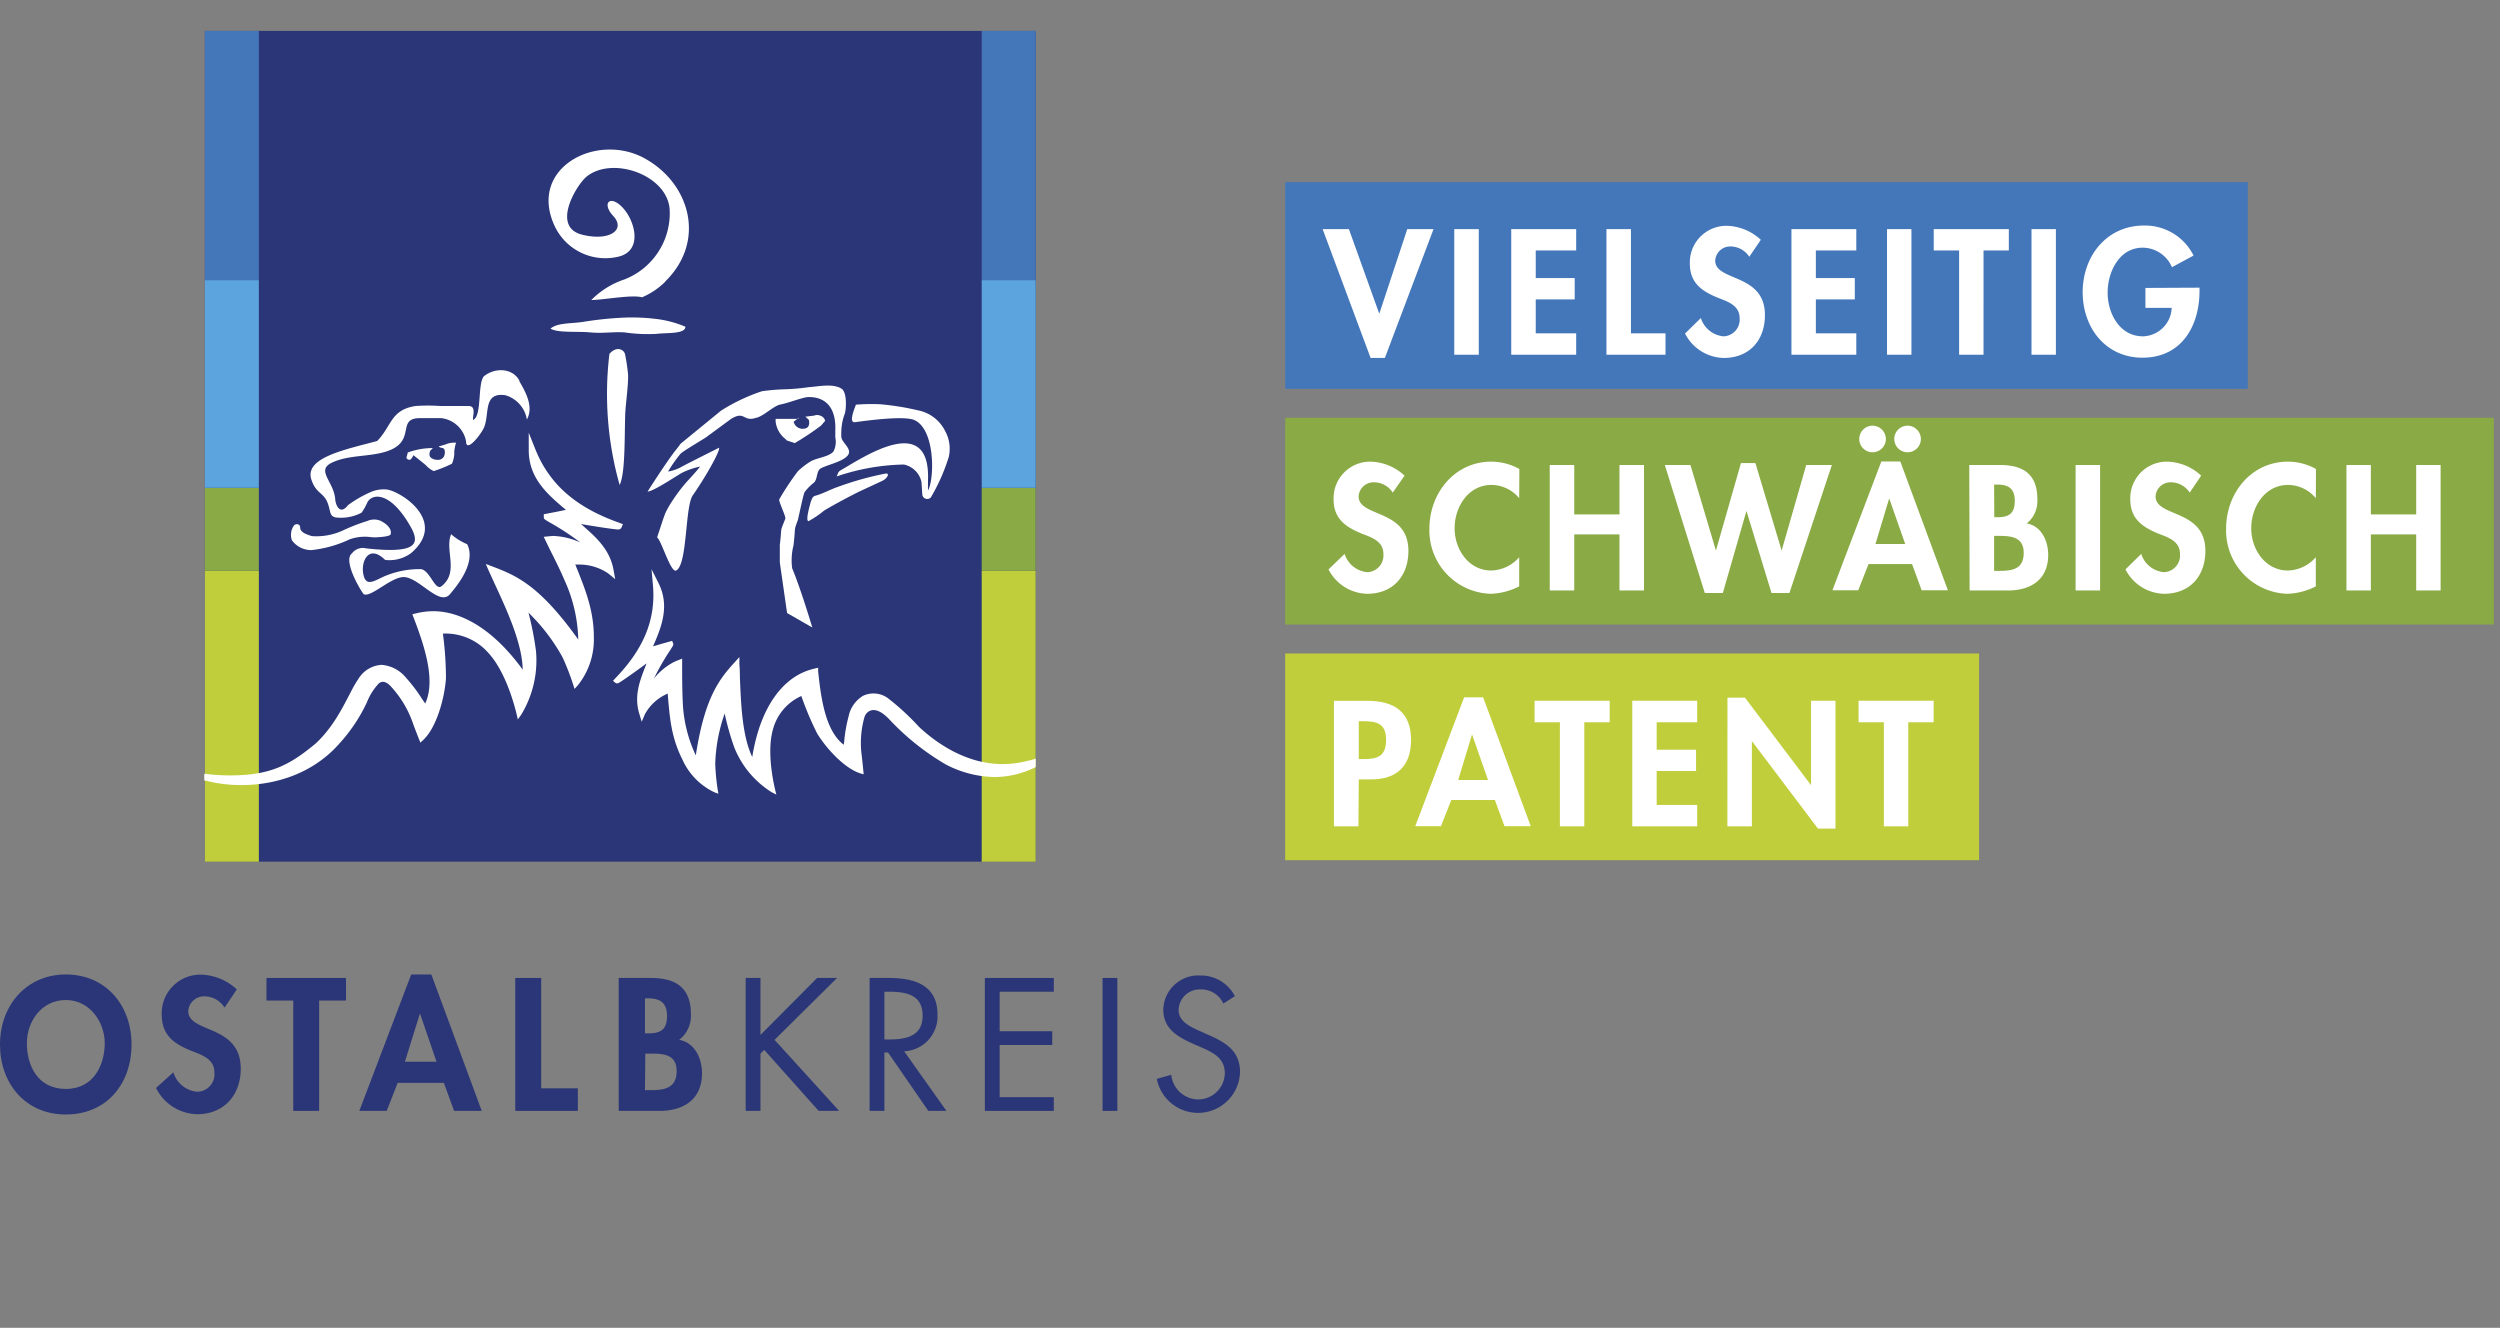
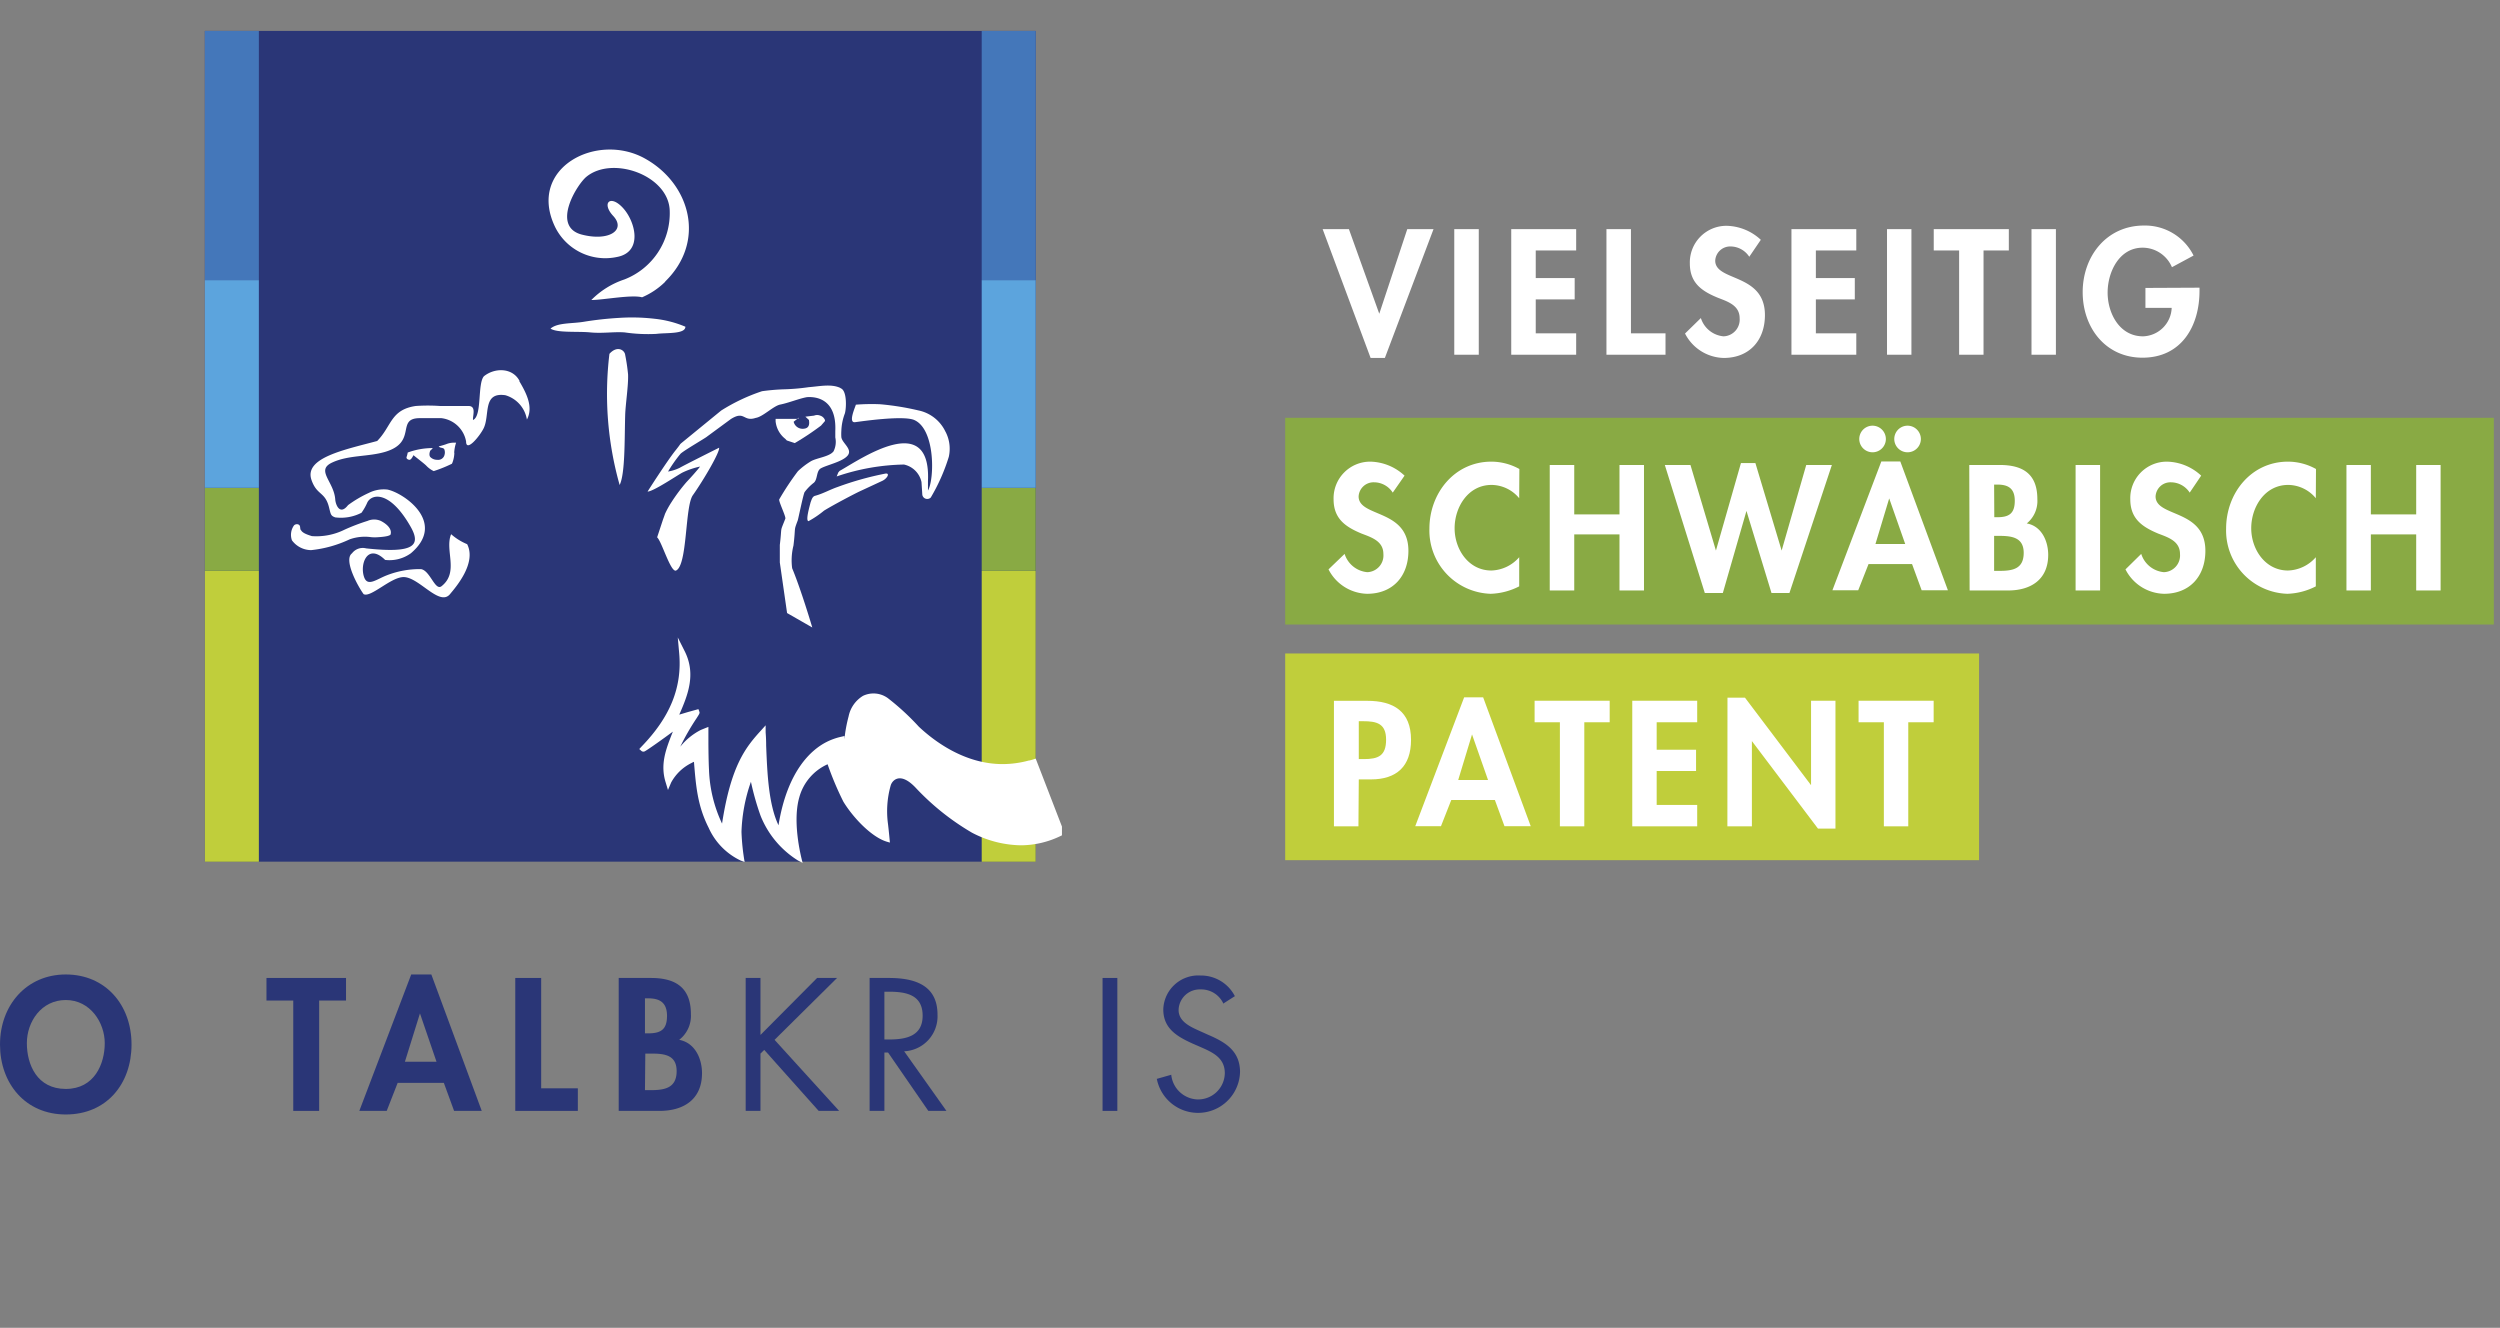
<svg xmlns="http://www.w3.org/2000/svg" xmlns:ns1="http://sodipodi.sourceforge.net/DTD/sodipodi-0.dtd" xmlns:ns2="http://www.inkscape.org/namespaces/inkscape" id="Ebene_1" data-name="Ebene 1" viewBox="0 0 285.677 151.732" version="1.1" ns1:docname="logo_auftrag.svg" width="285.677" height="151.732" ns2:version="1.2.2 (b0a8486541, 2022-12-01)">
  <rect x="0" y="0" width="285.677" height="151.732" fill="#808080" stroke="none" />
  <ns1:namedview id="namedview83" pagecolor="#505050" bordercolor="#eeeeee" borderopacity="1" ns2:showpageshadow="0" ns2:pageopacity="0" ns2:pagecheckerboard="0" ns2:deskcolor="#505050" showgrid="false" ns2:zoom="2.8303212" ns2:cx="131.78716" ns2:cy="-22.258958" ns2:window-width="2560" ns2:window-height="1377" ns2:window-x="1912" ns2:window-y="-8" ns2:window-maximized="1" ns2:current-layer="Ebene_1" />
  <defs id="defs4">
    <style id="style2">.cls-1{fill:#2a3677;}.cls-2{fill:#4477ba;}.cls-3{fill:#89aa44;}.cls-4{fill:#5ca4dd;}.cls-5{fill:#c0ce3b;}.cls-6{fill:#fff;}</style>
  </defs>
  <path class="cls-1" d="m 7.52,127.353 c -4.63,0 -7.52,-3.55 -7.52,-8 0,-4.45 3,-8 7.52,-8 4.52,0 7.51,3.46 7.51,8 0,4.54 -2.88,8 -7.51,8 m 0,-13.08 c -2.8,0 -4.45,2.48 -4.45,4.93 0,2.45 1.16,5.23 4.45,5.23 3.29,0 4.45,-2.89 4.45,-5.23 0,-2.34 -1.65,-4.93 -4.45,-4.93" id="path6" />
-   <path class="cls-1" d="m 25.64,115.103 a 2.72,2.72 0 0 0 -2.27,-1.25 1.81,1.81 0 0 0 -1.86,1.68 c 0,2.56 6,1.49 6,6.59 0,3 -1.9,5.2 -5,5.2 a 5.38,5.38 0 0 1 -4.68,-3 l 1.98,-1.79 a 3.12,3.12 0 0 0 2.74,2.22 2,2 0 0 0 1.95,-2.2 c 0,-1.57 -1.45,-2 -2.64,-2.48 -2,-0.8 -3.38,-1.79 -3.38,-4.15 a 4.42,4.42 0 0 1 4.43,-4.55 6.23,6.23 0 0 1 4.15,1.69 l -1.39,2.06" id="path8" />
  <polyline class="cls-1" points="172.64 108.22 172.64 110.8 175.7 110.8 175.7 123.41 178.66 123.41 178.66 110.8 181.73 110.8 181.73 108.22 172.64 108.22" id="polyline10" transform="translate(-142.19,3.533)" />
  <path class="cls-1" d="m 46.99,111.353 -5.93,15.59 h 3.13 l 1.25,-3.2 h 5.28 l 1.17,3.2 h 3.16 l -5.76,-15.59 h -2.3 m 1,4.45 v 0 l 1.89,5.52 h -3.61 z" id="path12" />
  <polyline class="cls-1" points="201.07 108.22 201.07 123.41 208.22 123.41 208.22 120.83 204.03 120.83 204.03 108.22 201.07 108.22" id="polyline14" transform="translate(-142.19,3.533)" />
  <path class="cls-1" d="m 70.7,111.753 h 3.69 c 2.82,0 4.56,1.11 4.56,4.13 a 3.46,3.46 0 0 1 -1.34,2.94 c 1.8,0.33 2.61,2.14 2.61,3.81 0,3 -2.1,4.31 -4.86,4.31 H 70.7 v -15.19 m 3,6.33 h 0.36 c 1.45,0 2.16,-0.43 2.16,-2 0,-1.57 -0.89,-2 -2.14,-2 H 73.7 Z m 0,6.49 h 0.62 c 1.59,0 3,-0.21 3,-2.18 0,-1.97 -1.61,-2 -3.1,-2 h -0.48 z" id="path16" />
  <polyline class="cls-1" points="235.56 108.22 229.09 114.73 229.09 108.22 227.4 108.22 227.4 123.41 229.09 123.41 229.09 116.86 229.52 116.44 235.74 123.41 238.08 123.41 230.7 115.29 237.84 108.22 235.56 108.22" id="polyline18" transform="translate(-142.19,3.533)" />
  <path class="cls-1" d="m 101.06,126.943 h -1.69 v -15.19 h 2.2 c 2.88,0 5.56,0.77 5.56,4.19 a 4,4 0 0 1 -3.81,4.19 l 4.83,6.81 h -2.07 l -4.6,-6.67 h -0.42 v 6.67 m 0,-8.16 h 0.53 c 1.91,0 3.84,-0.36 3.84,-2.72 0,-2.36 -1.83,-2.74 -3.86,-2.74 h -0.51 z" id="path20" />
-   <polyline class="cls-1" points="254.73 108.22 254.73 123.41 262.61 123.41 262.61 121.84 256.42 121.84 256.42 115.88 262.43 115.88 262.43 114.31 256.42 114.31 256.42 109.79 262.61 109.79 262.61 108.22 254.73 108.22" id="polyline22" transform="translate(-142.19,3.533)" />
  <rect class="cls-1" x="125.99" y="111.753" width="1.69" height="15.19" id="rect24" />
  <path class="cls-1" d="m 139.81,114.713 a 2.78,2.78 0 0 0 -2.62,-1.65 2.41,2.41 0 0 0 -2.51,2.36 c 0,1.31 1.35,1.91 2.37,2.37 l 1,0.45 c 2,0.86 3.65,1.85 3.65,4.27 a 4.8,4.8 0 0 1 -9.51,0.77 l 1.65,-0.47 a 3.13,3.13 0 0 0 3,2.82 3.05,3.05 0 0 0 3.12,-3 c 0,-1.77 -1.39,-2.38 -2.8,-3 l -0.92,-0.4 c -1.77,-0.81 -3.31,-1.72 -3.31,-3.89 a 4,4 0 0 1 4.25,-3.87 4.35,4.35 0 0 1 3.93,2.36 l -1.35,0.86" id="path26" />
  <rect class="cls-1" x="23.41" width="94.94" height="94.93" id="rect28" y="3.533" />
  <rect class="cls-2" x="23.41" width="6.17" height="28.48" id="rect30" y="3.533" />
  <rect class="cls-3" x="23.41" y="55.743" width="6.17" height="9.49" id="rect32" />
  <rect class="cls-4" x="23.41" y="32.013" width="6.17" height="23.73" id="rect34" />
  <rect class="cls-5" x="23.41" y="65.243" width="6.17" height="33.23" id="rect36" />
  <rect class="cls-2" x="112.18" width="6.17" height="28.48" id="rect38" y="3.533" />
  <rect class="cls-3" x="112.18" y="55.743" width="6.17" height="9.49" id="rect40" />
  <rect class="cls-4" x="112.18" y="32.013" width="6.17" height="23.73" id="rect42" />
  <rect class="cls-5" x="112.18" y="65.243" width="6.17" height="33.23" id="rect44" />
  <path class="cls-6" d="m 59.37,43.533 c -0.79,-1.53 -2.83,-1.54 -4.07,-0.54 -0.76,0.84 -0.19,4.57 -1.25,5 -0.05,-0.5 0.41,-1.6 -0.52,-1.6 h -3.25 a 19.84,19.84 0 0 0 -2.78,0 c -2.88,0.43 -2.73,2.3 -4.4,4 -3.71,1 -8.37,1.91 -7.51,4.44 0.62,1.8 1.54,1.32 2,3.11 0.21,0.84 0.2,1 0.72,1.18 a 5.12,5.12 0 0 0 3,-0.53 6.43,6.43 0 0 0 0.68,-1.21 c 0.56,-1 2.62,-1.27 4.94,2.82 1.2,2.12 0.41,3.06 -5.09,2.46 a 1.55,1.55 0 0 0 -1.62,0.57 c -1,0.74 0.71,3.82 1.33,4.66 0.81,0.44 3.11,-1.95 4.57,-1.95 1.76,0 4.11,3.42 5.31,1.94 0.62,-0.75 3.06,-3.53 1.95,-5.7 a 6.53,6.53 0 0 1 -1.83,-1.14 c -0.76,1.83 0.94,4.33 -1.09,5.94 -0.75,0.59 -1.3,-1.79 -2.36,-1.95 a 10.37,10.37 0 0 0 -3.88,0.7 c -1.2,0.46 -2.19,1.33 -2.6,0.25 -0.55,-1.47 0.36,-4 2.39,-2 a 4.18,4.18 0 0 0 2.94,-0.76 c 4.16,-3.53 -0.86,-6.92 -2.68,-7.28 a 3.78,3.78 0 0 0 -2.12,0.38 13.29,13.29 0 0 0 -2.38,1.4 c -0.94,1.22 -1.42,-0.06 -1.46,-0.64 -0.14,-2.06 -2.26,-3.33 -0.37,-4.22 1.89,-0.89 4.12,-0.64 6.11,-1.24 3.69,-1.12 1.13,-3.85 3.94,-3.84 1.31,0 1.13,0 2.45,0 a 3.26,3.26 0 0 1 2.82,2.66 c 0,1.28 1.54,-0.57 2,-1.49 0.75,-1.5 -0.16,-4.18 2.49,-3.79 a 3.48,3.48 0 0 1 2.46,2.78 c 0.76,-1.42 -0.05,-3 -0.87,-4.39" id="path46" />
  <path class="cls-6" d="m 108.04,49.333 a 4.4,4.4 0 0 0 -3.12,-2.44 30.46,30.46 0 0 0 -4.36,-0.7 22.92,22.92 0 0 0 -2.76,0.05 c -0.05,0.23 -0.92,2.11 -0.09,2 0.83,-0.11 5.38,-0.77 6.71,-0.27 2.47,1 2.38,6.76 1.62,8.08 v -1.09 c 0.36,-8.14 -7.72,-2.48 -10.1,-1.15 l -0.15,0.18 -0.18,0.45 a 25,25 0 0 1 7.69,-1.36 2.61,2.61 0 0 1 2,2 l 0.09,1.4 a 0.56,0.56 0 0 0 0.61,0.53 0.55,0.55 0 0 0 0.36,-0.16 21.61,21.61 0 0 0 2.06,-4.65 4.21,4.21 0 0 0 -0.36,-2.84" id="path48" />
  <path class="cls-6" d="m 101.2,54.113 a 35.51,35.51 0 0 0 -5.5,1.54 c -0.87,0.3 -1.66,0.76 -2.55,1 -0.33,0.08 -0.41,0.47 -0.52,0.74 -0.13,0.52 -0.6,2.12 -0.24,2.16 a 10.87,10.87 0 0 0 1.77,-1.2 c 1.05,-0.65 3.47,-1.92 4.09,-2.21 l 2.56,-1.19 c 0.55,-0.25 0.94,-0.91 0.37,-0.84" id="path50" />
  <path class="cls-6" d="m 91.21,47.863 h -2.58 v 0.29 a 2.92,2.92 0 0 0 1.11,2 l 0.17,0.18 0.91,0.3 a 31.31,31.31 0 0 0 3,-2 l 0.45,-0.52 v -0.11 a 0.85,0.85 0 0 0 -0.55,-0.51 0.91,0.91 0 0 0 -0.69,0 l -1,0.12 0.41,0.38 c 0,0.13 0.22,0.95 -0.62,1 a 1.05,1.05 0 0 1 -1.13,-0.8 l 0.61,-0.48" id="path52" />
  <path class="cls-6" d="m 95.99,44.313 c -1.05,-0.47 -2.37,-0.16 -3.58,-0.07 a 23.74,23.74 0 0 1 -2.71,0.24 23.94,23.94 0 0 0 -2.62,0.22 21.28,21.28 0 0 0 -4.67,2.21 l -4.6,3.76 -0.08,0.08 c -0.09,0.14 -0.3,0.42 -0.55,0.73 -0.95,1.19 -3.19,4.69 -3.18,4.69 0.66,0 3.48,-1.92 4,-2.18 a 8.9,8.9 0 0 1 2,-0.68 c -0.35,0.46 -1,1.19 -1.54,1.76 a 20.23,20.23 0 0 0 -1.73,2.31 10.33,10.33 0 0 0 -0.74,1.34 c -0.08,0.25 -0.17,0.48 -0.24,0.68 l -0.66,2 c 0.52,0.44 1.56,4.08 2.17,3.79 1.31,-0.62 1,-7.31 1.91,-8.6 1.29,-1.83 3.13,-5 3,-5.43 0,0 -4,2 -4.49,2.29 a 4.8,4.8 0 0 1 -1.34,0.43 15.47,15.47 0 0 1 1.4,-2 c 0.24,-0.31 2.95,-1.87 3.06,-2 l 2.72,-2 c 1.6,-1 1.39,0.35 2.84,-0.13 0.81,-0.12 2,-1.35 2.78,-1.52 1,-0.2 2.2,-0.7 3.07,-0.85 1.12,-0.08 3.4,0.25 3.24,3.87 0,0.23 0,0.48 0,0.73 a 2.41,2.41 0 0 1 -0.2,1.59 c -0.47,0.62 -1.89,0.74 -2.58,1.13 a 8.65,8.65 0 0 0 -1.49,1.14 31.32,31.32 0 0 0 -2.13,3.21 c -0.13,0.16 0.79,2 0.69,2.22 -0.67,1.71 -0.35,0.67 -0.63,3 v 2 l 0.83,5.78 2.88,1.65 c 0,0 -1.26,-4.27 -2.3,-6.77 a 6.92,6.92 0 0 1 0.15,-2.59 c 0.28,-2.31 0,-1.57 0.49,-2.88 0.07,-0.21 0.65,-3.07 0.79,-3.24 a 5.65,5.65 0 0 1 1.06,-1.07 c 0.43,-0.39 0.26,-1.33 0.78,-1.63 0.71,-0.4 2.53,-0.76 3.09,-1.49 0.56,-0.73 -0.69,-1.43 -0.74,-2.1 a 5.23,5.23 0 0 1 0,-0.68 6.19,6.19 0 0 1 0.4,-2 c 0.18,-0.58 0.26,-2.56 -0.44,-2.87" id="path54" />
  <path class="cls-6" d="m 76.01,32.173 c 4.68,-4.57 2.89,-11.1 -2.21,-14 -5.52,-3.18 -13.6,1 -10.38,7.74 a 6.39,6.39 0 0 0 7.09,3.45 c 3,-0.57 2.1,-4.08 0.65,-5.63 -1.45,-1.55 -2.44,-0.51 -1.09,0.94 1.51,1.62 -0.5,2.94 -3.6,2.13 -3.53,-0.93 -0.51,-5.77 0.56,-6.62 3,-2.42 9.4,-0.13 9.5,3.91 a 8.12,8.12 0 0 1 -5.18,7.84 9.54,9.54 0 0 0 -3.78,2.35 c 1.34,0 4.6,-0.64 5.8,-0.31 a 8.57,8.57 0 0 0 2.64,-1.77" id="path56" />
  <path class="cls-6" d="m 62.93,37.533 c 0.79,-0.67 2.42,-0.54 3.76,-0.76 a 39.15,39.15 0 0 1 4.08,-0.45 22.32,22.32 0 0 1 4,0.1 12.34,12.34 0 0 1 3.55,0.91 c 0,0.87 -2.17,0.67 -3.31,0.82 a 18.32,18.32 0 0 1 -3.64,-0.17 c -1.26,-0.09 -2.52,0.14 -3.93,0 -1.41,-0.14 -3.74,0.08 -4.53,-0.43" id="path58" />
  <path class="cls-6" d="m 70.81,55.433 a 38.21,38.21 0 0 1 -1.17,-15 c 0.9,-1 1.74,-0.42 1.8,0.12 a 21.92,21.92 0 0 1 0.33,2.24 c 0.05,1.23 -0.29,3.38 -0.33,4.62 -0.08,2.84 0,6.71 -0.63,8" id="path60" />
  <path class="cls-6" d="m 34.38,60.533 c 0.12,0.36 0.75,0.57 1.26,0.73 a 7.25,7.25 0 0 0 3.74,-0.74 23,23 0 0 1 2.62,-1 1.89,1.89 0 0 1 1.51,0 c 0.8,0.41 1.32,1 1.11,1.58 -0.11,0.09 -0.38,0.22 -1.37,0.28 a 4.67,4.67 0 0 1 -0.83,0 5.19,5.19 0 0 0 -2.47,0.25 13.56,13.56 0 0 1 -4.39,1.23 2.74,2.74 0 0 1 -2.2,-1.12 1.86,1.86 0 0 1 0.24,-1.71 0.48,0.48 0 0 1 0.44,-0.12 c 0.37,0.11 0.19,0.46 0.34,0.68" id="path62" />
  <path class="cls-6" d="m 51.92,51.733 a 3.4,3.4 0 0 1 -0.22,1.13 l -0.06,0.13 a 15.63,15.63 0 0 1 -2.08,0.84 2.85,2.85 0 0 1 -0.83,-0.6 c -0.17,-0.2 -1.4,-1.13 -1.48,-1.22 -0.19,0.37 -0.32,0.53 -0.46,0.53 -0.14,0 -0.41,-0.12 -0.32,-0.35 a 3.19,3.19 0 0 0 0.12,-0.48 8.17,8.17 0 0 1 2.85,-0.51 c 0,0.08 -0.27,0.26 -0.29,0.33 -0.02,0.07 -0.16,0.41 0,0.67 a 1.08,1.08 0 0 0 0.81,0.34 0.75,0.75 0 0 0 0.84,-0.58 1,1 0 0 0 0,-0.53 c -0.07,-0.35 -0.48,-0.17 -0.67,-0.43 0.09,0 0.81,-0.22 0.89,-0.26 a 2.41,2.41 0 0 1 0.92,-0.16 h 0.18 a 4.47,4.47 0 0 0 -0.22,1.16" id="path64" />
-   <path class="cls-6" d="m 70.81,59.753 c -5,-1.75 -8.05,-4.43 -9.65,-8.45 l -0.74,-1.86 v 2 c 0,3.21 2.15,5.06 4.25,6.82 l -1.18,0.24 -1.35,0.26 v 0.33 c 0,0.22 0.07,0.25 0.7,0.62 a 30.72,30.72 0 0 1 3.48,2.28 8.11,8.11 0 0 0 -3.08,-0.75 c -0.19,0 -1.11,0.1 -1.11,0.1 l 0.23,0.47 c 0.24,0.5 0.48,1 0.72,1.47 0.5,1 1,2 1.42,3 a 17.34,17.34 0 0 1 1.58,6.8 c -4.35,-6.1 -7,-7.29 -9.73,-8.32 l -0.84,-0.32 0.36,0.83 0.71,1.55 c 1.39,3 3.1,6.74 3.15,9.7 -4.21,-5.78 -8.16,-6.68 -10.2,-6.68 a 8.16,8.16 0 0 0 -2,0.25 l -0.41,0.1 0.15,0.4 c 1.39,3.61 2.49,7.28 1.32,9.8 l -0.39,-0.57 a 17.66,17.66 0 0 0 -1.79,-2.36 4,4 0 0 0 -2.81,-1.49 3.34,3.34 0 0 0 -2.68,1.66 c -1.11,1.59 -2.16,4.82 -4.85,7.33 -2.87,2.37 -5.07,3.66 -9.8,3.64 a 21.67,21.67 0 0 1 -2.93,-0.19 v 0.79 h 0.18 c 4.12,1.11 10.95,0.71 15.3,-4.28 a 18.75,18.75 0 0 0 3.09,-4.63 6.85,6.85 0 0 1 1.37,-2.19 c 0.45,-0.38 0.92,-0.15 1.36,0.31 a 11.87,11.87 0 0 1 2.54,4.22 c 0.34,0.95 0.86,2.23 0.86,2.23 l 0.34,-0.32 c 1.47,-1.39 2.4,-4.62 2.58,-7 a 39,39 0 0 0 -0.35,-5.14 6.5,6.5 0 0 1 5.2,2.21 c 2.39,2.61 3.36,7.6 3.36,7.6 l 0.38,-0.53 a 11.93,11.93 0 0 0 1.7,-7.27 35.4,35.4 0 0 0 -0.86,-4.4 21.54,21.54 0 0 1 3.9,5.11 28.43,28.43 0 0 1 1.36,3.6 l 0.37,-0.4 a 8.39,8.39 0 0 0 1.84,-5.5 c 0,-3.11 -1,-5.53 -2.12,-8.31 h 0.37 a 5.85,5.85 0 0 1 3.4,1.02 l 0.79,0.65 -0.18,-1 c -0.4,-2.33 -1.92,-3.7 -3.39,-5 l -0.33,-0.3 c 1.67,0.29 3.84,0.62 4.24,0.62 a 0.39,0.39 0 0 0 0.39,-0.25 l 0.15,-0.36 -0.37,-0.13" id="path66" />
-   <path class="cls-6" d="m 118.35,86.683 a 5.17,5.17 0 0 1 -0.73,0.22 h -0.05 a 11.42,11.42 0 0 1 -3,0.41 c -4.39,0 -7.88,-2.68 -9.58,-4.28 a 28.05,28.05 0 0 0 -3.54,-3.26 2.78,2.78 0 0 0 -2.83,-0.26 3.57,3.57 0 0 0 -1.65,2.35 16.76,16.76 0 0 0 -0.48,2.62 c 0,0.2 -0.05,0.41 -0.08,0.62 -2,-1.55 -2.57,-4.94 -2.92,-8.42 v -0.38 l -0.38,0.09 a 7.09,7.09 0 0 0 -1.67,0.6 c -1.63,0.83 -4.45,3.15 -5.48,9.51 -1.15,-2.4 -1.29,-6.07 -1.41,-9.08 q 0,-0.81 -0.06,-1.53 v -0.81 l -0.54,0.6 c -1.75,1.92 -3.42,4 -4.44,10.63 a 15.63,15.63 0 0 1 -1.49,-6.1 c -0.05,-1 -0.06,-2 -0.07,-3 0,-0.49 0,-1 0,-1.47 v -0.48 c 0,0 -0.77,0.3 -0.93,0.38 a 7.2,7.2 0 0 0 -2.29,1.89 27,27 0 0 1 1.87,-3.26 c 0.35,-0.55 0.38,-0.59 0.31,-0.77 l -0.1,-0.27 -1.19,0.33 -1,0.3 c 1,-2.27 1.92,-4.62 0.64,-7.21 l -0.81,-1.61 0.16,1.79 c 0.35,3.88 -1,7.28 -4.32,10.7 l -0.24,0.26 0.26,0.23 a 0.36,0.36 0 0 0 0.42,0 c 0.32,-0.17 1.93,-1.31 3.16,-2.22 l -0.15,0.37 c -0.64,1.66 -1.31,3.38 -0.68,5.41 l 0.27,0.89 0.36,-0.85 a 5.31,5.31 0 0 1 2.32,-2.23 2.37,2.37 0 0 1 0.29,-0.14 c 0.22,2.7 0.39,5 1.68,7.54 a 7.55,7.55 0 0 0 3.65,3.74 l 0.46,0.17 a 25.31,25.31 0 0 1 -0.36,-3.44 19,19 0 0 1 1.08,-5.73 30.45,30.45 0 0 0 1.1,3.88 10.69,10.69 0 0 0 4.28,5.12 l 0.53,0.27 c 0,0 -1.26,-4.4 -0.39,-7.47 a 5.82,5.82 0 0 1 3.24,-3.8 35.68,35.68 0 0 0 1.8,4.27 c 1.11,1.82 3.17,4 4.91,4.56 l 0.41,0.12 c 0,0 -0.11,-1.24 -0.22,-2.14 a 10.79,10.79 0 0 1 0.32,-4.42 c 0.18,-0.55 1.08,-1.6 2.88,0.33 a 28.45,28.45 0 0 0 6.4,5.1 12.38,12.38 0 0 0 5.58,1.44 10.5,10.5 0 0 0 4.56,-1.07 l 0.14,-0.07 v -1" id="path68" />
-   <rect class="cls-2" x="146.86" y="20.813" width="110" height="23.62" id="rect70" />
+   <path class="cls-6" d="m 118.35,86.683 a 5.17,5.17 0 0 1 -0.73,0.22 h -0.05 a 11.42,11.42 0 0 1 -3,0.41 c -4.39,0 -7.88,-2.68 -9.58,-4.28 a 28.05,28.05 0 0 0 -3.54,-3.26 2.78,2.78 0 0 0 -2.83,-0.26 3.57,3.57 0 0 0 -1.65,2.35 16.76,16.76 0 0 0 -0.48,2.62 v -0.38 l -0.38,0.09 a 7.09,7.09 0 0 0 -1.67,0.6 c -1.63,0.83 -4.45,3.15 -5.48,9.51 -1.15,-2.4 -1.29,-6.07 -1.41,-9.08 q 0,-0.81 -0.06,-1.53 v -0.81 l -0.54,0.6 c -1.75,1.92 -3.42,4 -4.44,10.63 a 15.63,15.63 0 0 1 -1.49,-6.1 c -0.05,-1 -0.06,-2 -0.07,-3 0,-0.49 0,-1 0,-1.47 v -0.48 c 0,0 -0.77,0.3 -0.93,0.38 a 7.2,7.2 0 0 0 -2.29,1.89 27,27 0 0 1 1.87,-3.26 c 0.35,-0.55 0.38,-0.59 0.31,-0.77 l -0.1,-0.27 -1.19,0.33 -1,0.3 c 1,-2.27 1.92,-4.62 0.64,-7.21 l -0.81,-1.61 0.16,1.79 c 0.35,3.88 -1,7.28 -4.32,10.7 l -0.24,0.26 0.26,0.23 a 0.36,0.36 0 0 0 0.42,0 c 0.32,-0.17 1.93,-1.31 3.16,-2.22 l -0.15,0.37 c -0.64,1.66 -1.31,3.38 -0.68,5.41 l 0.27,0.89 0.36,-0.85 a 5.31,5.31 0 0 1 2.32,-2.23 2.37,2.37 0 0 1 0.29,-0.14 c 0.22,2.7 0.39,5 1.68,7.54 a 7.55,7.55 0 0 0 3.65,3.74 l 0.46,0.17 a 25.31,25.31 0 0 1 -0.36,-3.44 19,19 0 0 1 1.08,-5.73 30.45,30.45 0 0 0 1.1,3.88 10.69,10.69 0 0 0 4.28,5.12 l 0.53,0.27 c 0,0 -1.26,-4.4 -0.39,-7.47 a 5.82,5.82 0 0 1 3.24,-3.8 35.68,35.68 0 0 0 1.8,4.27 c 1.11,1.82 3.17,4 4.91,4.56 l 0.41,0.12 c 0,0 -0.11,-1.24 -0.22,-2.14 a 10.79,10.79 0 0 1 0.32,-4.42 c 0.18,-0.55 1.08,-1.6 2.88,0.33 a 28.45,28.45 0 0 0 6.4,5.1 12.38,12.38 0 0 0 5.58,1.44 10.5,10.5 0 0 0 4.56,-1.07 l 0.14,-0.07 v -1" id="path68" />
  <rect class="cls-3" x="146.86" y="47.743" width="138.11" height="23.62" id="rect72" />
  <rect class="cls-5" x="146.86" y="74.673" width="79.29" height="23.62" id="rect74" />
  <path class="cls-6" d="m 218.06,82.533 h 2.9 v -2.46 h -8.58 v 2.46 h 2.89 v 11.89 h 2.79 z m -20.67,11.89 h 2.8 v -9.74 0 l 7.55,10 h 2 v -14.61 h -2.79 v 9.65 0 l -7.55,-10 h -2 z m -3.45,-11.89 v -2.46 h -7.42 v 14.35 h 7.42 v -2.44 h -4.63 v -3.88 h 4.5 v -2.43 h -4.5 v -3.14 z m -12.9,0 h 2.9 v -2.46 h -8.58 v 2.46 h 2.89 v 11.89 h 2.79 z m -11,6.6 h -3.41 l 1.58,-5.21 v 0 z m 0.78,2.28 1.1,3 h 3 l -5.44,-14.73 h -2.17 l -5.59,14.73 h 2.94 l 1.18,-3 z m -15.55,-9 h 0.49 c 1.56,0 2.63,0.26 2.63,2.11 0,1.85 -0.9,2.22 -2.55,2.22 h -0.57 z m 0,6.65 h 1.39 c 2.92,0 4.58,-1.48 4.58,-4.52 0,-3.26 -2,-4.46 -5,-4.46 h -3.81 v 14.34 h 2.8 z" id="path76" />
  <path class="cls-6" d="m 270.92,58.783 v -5.65 h -2.79 v 14.34 h 2.79 v -6.41 h 5.18 v 6.41 h 2.79 v -14.34 h -2.79 v 5.65 z m -6.27,-5.19 a 6.59,6.59 0 0 0 -3.2,-0.84 c -4.2,0 -7.07,3.59 -7.07,7.66 a 7.23,7.23 0 0 0 7,7.44 7.59,7.59 0 0 0 3.25,-0.85 v -3.33 a 4.39,4.39 0 0 1 -3.18,1.52 c -2.6,0 -4.2,-2.42 -4.2,-4.83 0,-2.41 1.54,-4.95 4.22,-4.95 a 4.14,4.14 0 0 1 3.16,1.52 z m -13.12,0.76 a 5.89,5.89 0 0 0 -3.92,-1.6 4.17,4.17 0 0 0 -4.18,4.3 c 0,2.22 1.35,3.15 3.19,3.92 1.12,0.43 2.49,0.85 2.49,2.33 a 1.91,1.91 0 0 1 -1.84,2.08 3,3 0 0 1 -2.59,-2.09 l -1.8,1.77 a 5.07,5.07 0 0 0 4.41,2.79 c 2.93,0 4.72,-2 4.72,-4.91 0,-4.81 -5.69,-3.8 -5.69,-6.22 a 1.7,1.7 0 0 1 1.75,-1.61 2.58,2.58 0 0 1 2.15,1.18 z m -11.55,-1.22 h -2.8 v 14.34 h 2.8 z m -12.11,2.24 h 0.36 c 1.18,0 2,0.38 2,1.85 0,1.47 -0.67,1.88 -2,1.88 h -0.34 z m -2.8,12.1 h 4.4 c 2.6,0 4.58,-1.25 4.58,-4.07 0,-1.58 -0.76,-3.29 -2.45,-3.59 a 3.3,3.3 0 0 0 1.21,-2.78 c 0,-2.86 -1.63,-3.9 -4.3,-3.9 h -3.48 z m 2.8,-6.24 h 0.45 c 1.41,0 2.93,0.08 2.93,1.94 0,1.86 -1.29,2.06 -2.79,2.06 h -0.59 z m -9.89,-12.59 a 1.52,1.52 0 1 0 1.52,1.52 1.53,1.53 0 0 0 -1.52,-1.52 m -4,0 a 1.52,1.52 0 1 0 1.52,1.52 1.53,1.53 0 0 0 -1.52,-1.52 m 3.73,13.52 h -3.4 l 1.57,-5.21 v 0 z m 0.78,2.29 1.1,3 h 3 l -5.44,-14.72 h -2.17 l -5.59,14.72 h 2.95 l 1.18,-3 z m -25.32,-11.32 h -2.93 l 4.57,14.63 h 2.06 l 2.7,-9.38 v 0 l 2.86,9.38 h 2.05 l 4.85,-14.63 h -2.93 l -2.81,9.78 v 0 l -3,-10 h -1.65 l -2.86,10 v 0 z m -13.28,5.65 v -5.65 h -2.8 v 14.34 h 2.8 v -6.41 h 5.17 v 6.41 h 2.8 v -14.34 h -2.8 v 5.65 z m -6.27,-5.19 a 6.62,6.62 0 0 0 -3.2,-0.84 c -4.2,0 -7.08,3.59 -7.08,7.66 a 7.23,7.23 0 0 0 7,7.44 7.63,7.63 0 0 0 3.26,-0.85 v -3.33 a 4.39,4.39 0 0 1 -3.18,1.52 c -2.61,0 -4.2,-2.42 -4.2,-4.83 0,-2.41 1.54,-4.95 4.22,-4.95 a 4.14,4.14 0 0 1 3.16,1.52 z m -13.12,0.76 a 5.91,5.91 0 0 0 -3.92,-1.6 4.18,4.18 0 0 0 -4.19,4.3 c 0,2.22 1.35,3.15 3.2,3.92 1.12,0.43 2.49,0.85 2.49,2.33 a 1.91,1.91 0 0 1 -1.84,2.08 3,3 0 0 1 -2.59,-2.09 l -1.84,1.77 a 5.09,5.09 0 0 0 4.41,2.79 c 2.93,0 4.72,-2 4.72,-4.91 0,-4.81 -5.69,-3.8 -5.69,-6.22 a 1.71,1.71 0 0 1 1.75,-1.61 2.55,2.55 0 0 1 2.15,1.18 z" id="path78" />
  <path class="cls-6" d="m 245.16,32.903 v 2.28 h 3 a 3.38,3.38 0 0 1 -3.27,3.25 c -2.7,0 -4.05,-2.64 -4.05,-5 0,-2.36 1.33,-5.13 4,-5.13 a 3.65,3.65 0 0 1 3.35,2.23 l 2.47,-1.33 a 6.19,6.19 0 0 0 -5.67,-3.43 c -4.28,0 -7,3.52 -7,7.61 0,4.09 2.64,7.49 6.83,7.49 4.45,0 6.52,-3.59 6.52,-7.64 v -0.36 z m -10.23,-6.72 h -2.79 v 14.35 h 2.79 z m -8.27,2.44 h 2.89 v -2.44 h -8.58 v 2.44 h 2.9 v 11.91 h 2.79 z m -8.24,-2.44 h -2.79 v 14.35 h 2.79 z m -6.3,2.44 v -2.44 h -7.41 v 14.35 h 7.41 v -2.44 h -4.62 v -3.88 h 4.45 v -2.44 h -4.45 v -3.15 z m -10.91,-1.22 a 5.91,5.91 0 0 0 -3.92,-1.6 4.18,4.18 0 0 0 -4.19,4.3 c 0,2.23 1.35,3.16 3.2,3.92 1.12,0.44 2.49,0.86 2.49,2.34 a 1.91,1.91 0 0 1 -1.84,2.07 3,3 0 0 1 -2.59,-2.09 l -1.81,1.77 a 5.09,5.09 0 0 0 4.42,2.79 c 2.92,0 4.71,-2 4.71,-4.9 0,-4.81 -5.68,-3.81 -5.68,-6.22 a 1.71,1.71 0 0 1 1.75,-1.62 2.57,2.57 0 0 1 2.14,1.18 z m -14.84,-1.22 h -2.8 v 14.35 h 6.75 v -2.44 h -3.95 z m -6.26,2.44 v -2.44 h -7.42 v 14.35 h 7.42 v -2.44 h -4.62 v -3.88 h 4.45 v -2.44 h -4.45 v -3.15 z m -11.13,-2.44 h -2.8 v 14.35 h 2.8 z m -14.84,0 h -3 l 5.48,14.72 h 1.63 l 5.56,-14.72 h -3 l -3.2,9.67 v 0 z" id="path80" />
</svg>